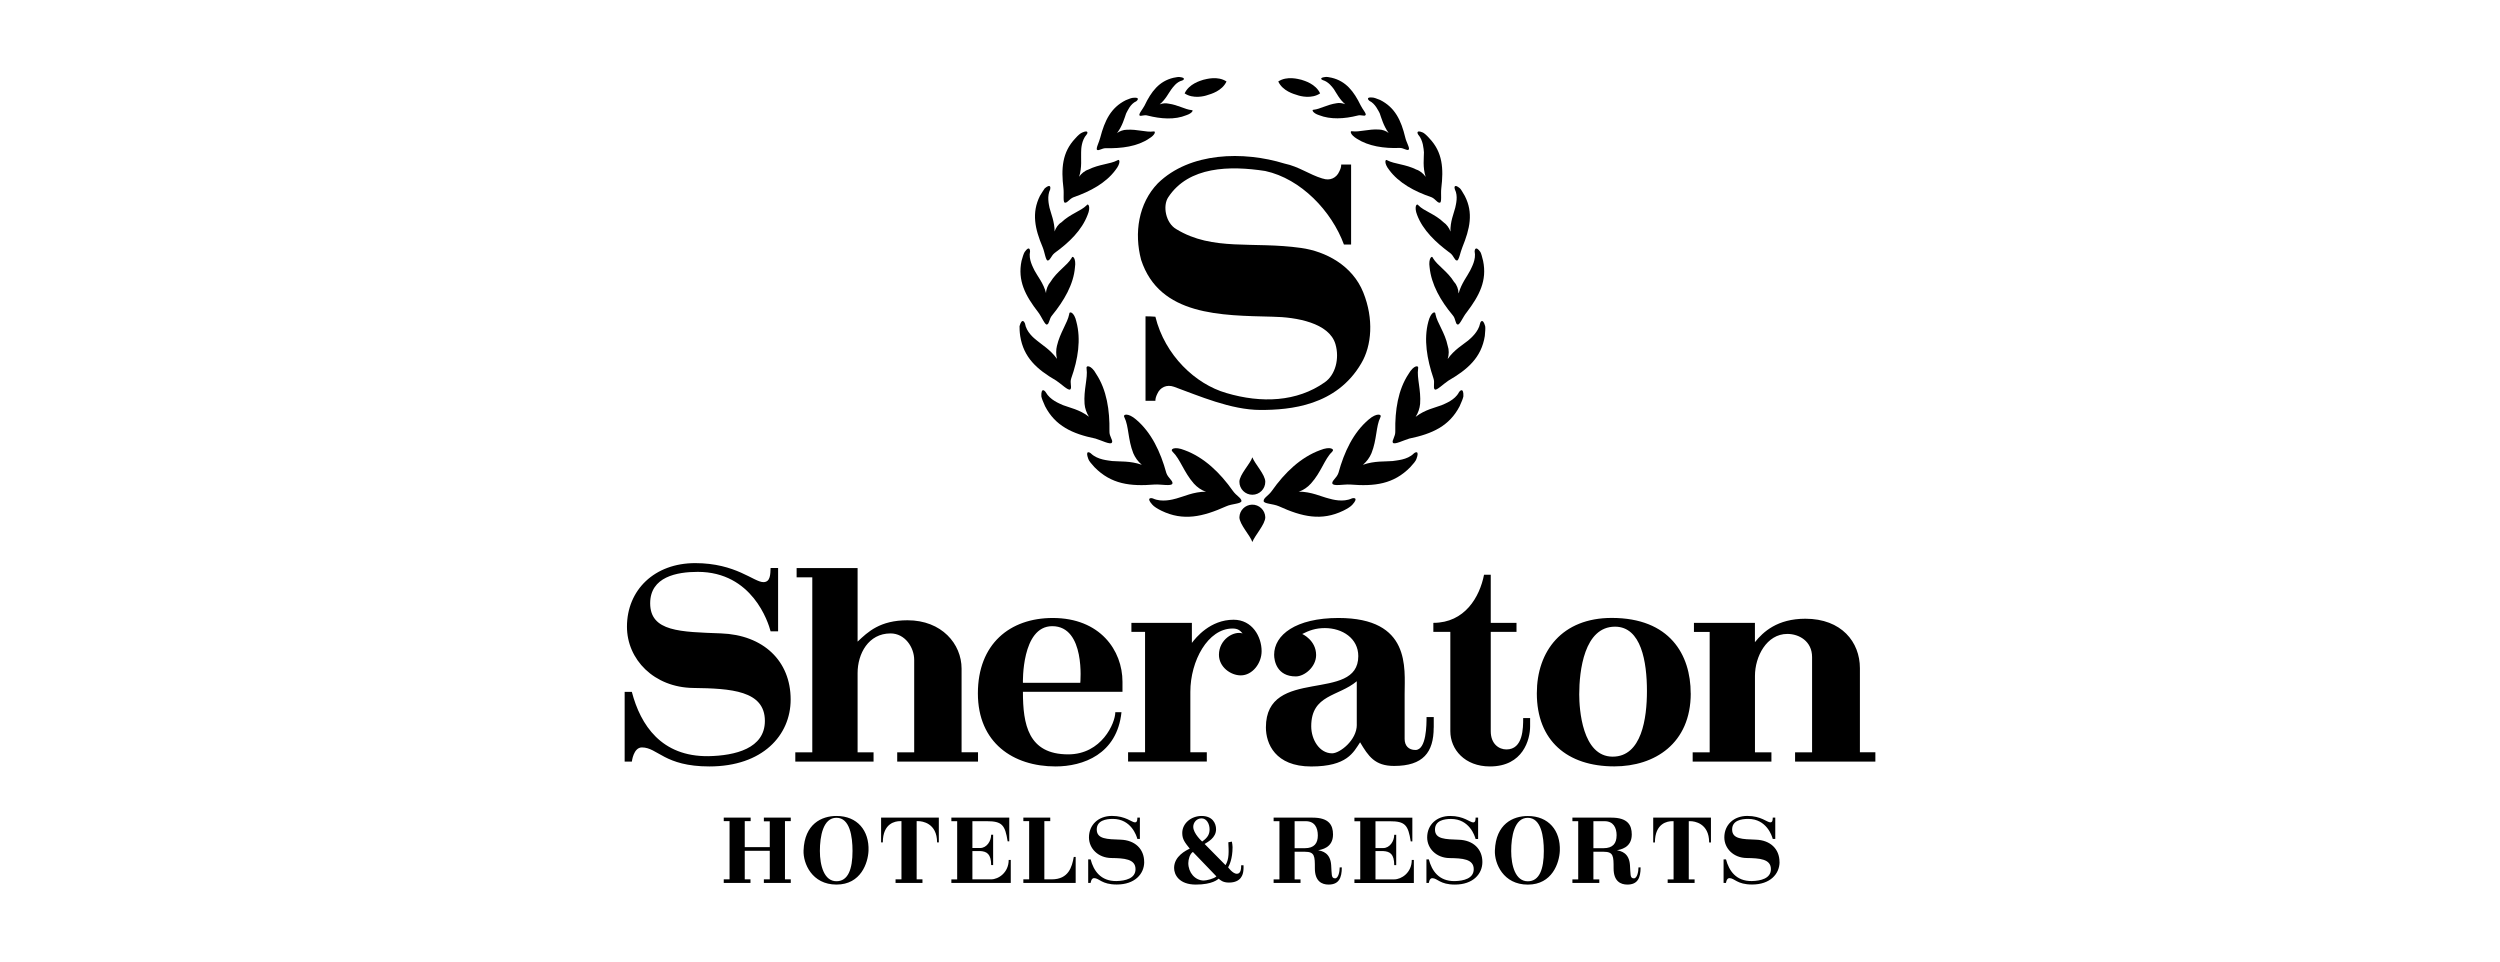
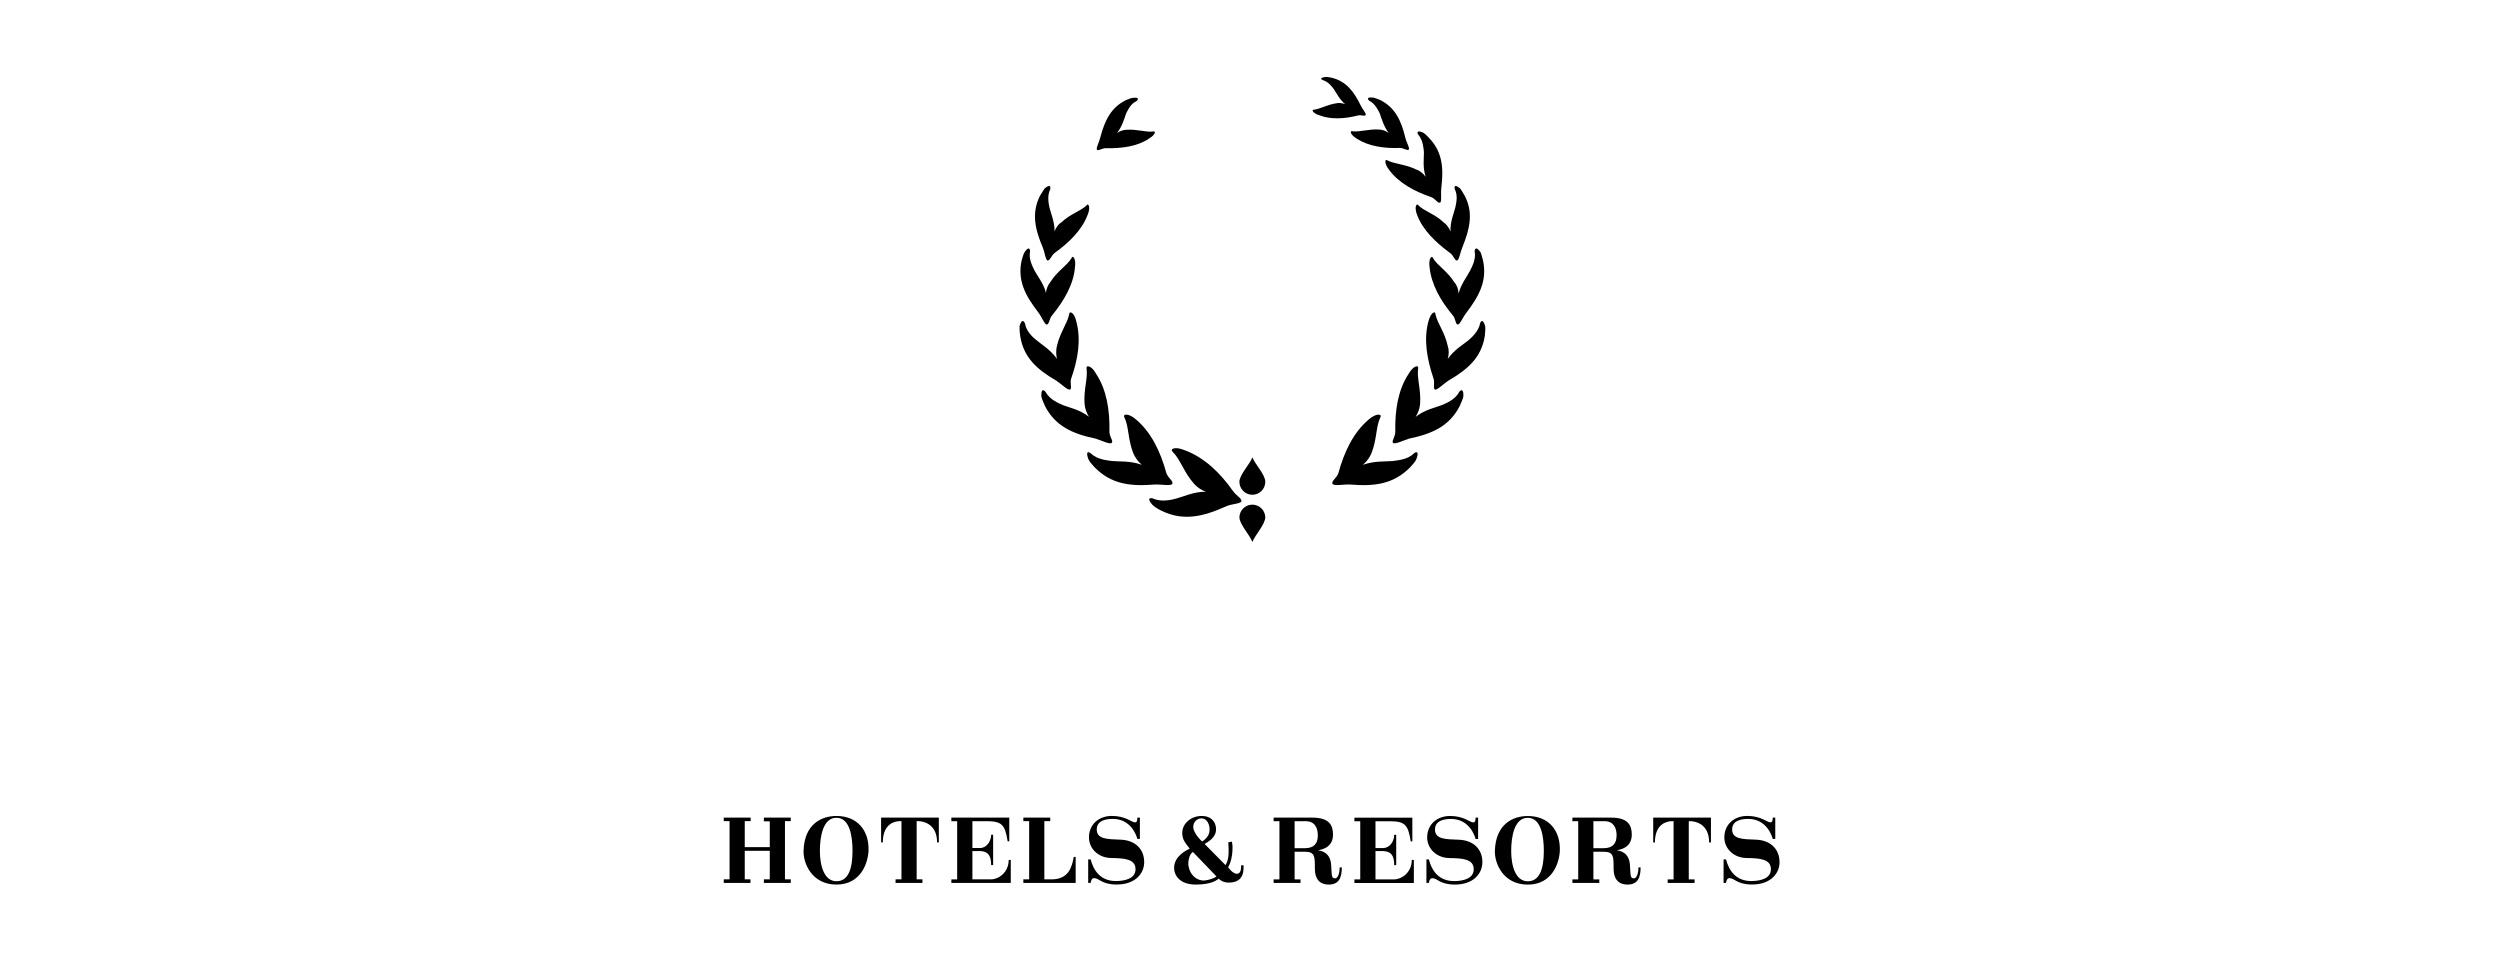
<svg xmlns="http://www.w3.org/2000/svg" width="130" height="50" viewBox="0 0 130 50" fill="none">
  <path fill-rule="evenodd" clip-rule="evenodd" d="M41.12 45.911V45.726H40.818V42.7H41.12V42.515H39.721V42.709H40.028V44.05H38.727V42.7H39.034V42.515H37.635V42.7H37.937V45.726H37.635V45.911H39.025V45.726H38.727V44.24H40.028V45.726H39.721V45.911H41.12ZM45.163 44.24C45.203 43.192 44.584 42.43 43.496 42.43C42.725 42.43 41.835 42.845 41.785 44.223C41.757 44.891 42.219 45.998 43.496 45.998C44.774 45.998 45.135 44.861 45.163 44.242V44.24ZM44.331 44.249C44.331 45.198 44.101 45.824 43.496 45.824C42.854 45.824 42.634 45.011 42.634 44.249C42.634 43.487 42.8 42.524 43.496 42.524C44.193 42.524 44.331 43.499 44.331 44.249ZM48.819 43.806V42.515H45.817V43.806H45.906C45.906 42.796 46.569 42.7 46.799 42.7H46.876V45.726H46.569V45.911H47.968V45.726H47.666V42.7H47.757C47.947 42.7 48.728 42.796 48.728 43.806H48.817H48.819ZM52.56 45.911V44.715H52.452C52.452 45.379 51.915 45.726 51.54 45.726H50.565V44.254H50.966C51.313 44.273 51.54 44.406 51.54 44.985H51.643V43.405H51.54C51.54 43.741 51.306 44.097 50.966 44.097H50.565V42.702H51.315C52.11 42.702 52.264 42.901 52.398 43.75H52.482V42.517H49.471V42.702H49.773V45.728H49.471V45.913H52.56V45.911ZM55.935 45.911V44.561H55.836C55.742 45.081 55.569 45.726 54.69 45.726H54.306V42.7H54.613V42.515H53.214V42.7H53.516V45.726H53.214V45.911H55.935ZM59.497 44.823C59.497 44.146 59.019 43.689 58.274 43.663C57.568 43.637 57.031 43.637 57.031 43.133C57.031 42.669 57.5 42.583 57.866 42.583C58.822 42.583 59.103 43.466 59.143 43.626H59.274V42.515H59.143C59.139 42.618 59.143 42.763 59.017 42.763C58.85 42.763 58.534 42.428 57.821 42.428C57.109 42.428 56.626 42.897 56.626 43.544C56.626 44.116 57.099 44.61 57.791 44.617C58.449 44.627 59.047 44.662 59.047 45.196C59.047 45.679 58.527 45.805 58.053 45.815C57.231 45.824 56.865 45.273 56.713 44.687H56.586V45.911H56.713C56.713 45.911 56.741 45.662 56.889 45.662C57.163 45.662 57.28 45.995 58.072 45.995C59.007 45.995 59.499 45.449 59.499 44.821L59.497 44.823ZM64.663 44.995H64.541C64.541 45.156 64.531 45.437 64.316 45.437C64.1 45.437 63.863 45.1 63.863 45.1C63.922 44.997 64.093 44.666 64.093 44.052C64.093 43.954 64.074 43.858 64.058 43.764L63.873 43.799C63.896 44.282 63.922 44.666 63.727 44.987L62.64 43.886C62.802 43.783 63.235 43.569 63.235 43.122C63.235 42.815 63.055 42.43 62.481 42.43C61.953 42.43 61.477 42.805 61.477 43.316C61.477 43.645 61.613 43.809 61.867 44.13C61.681 44.216 61.053 44.523 61.053 45.133C61.053 45.489 61.316 45.998 62.183 45.998C63.05 45.998 63.322 45.728 63.371 45.691C63.449 45.758 63.584 45.894 63.903 45.894C64.557 45.894 64.635 45.447 64.653 45.294C64.672 45.173 64.663 44.997 64.663 44.997V44.995ZM62.898 43.122C62.898 43.356 62.821 43.546 62.513 43.759C62.513 43.759 62.049 43.349 62.049 42.993C62.049 42.78 62.216 42.555 62.483 42.555C62.745 42.555 62.898 42.843 62.898 43.124V43.122ZM63.254 45.573C63.118 45.7 62.727 45.787 62.6 45.787C62.141 45.787 61.792 45.372 61.792 44.88C61.792 44.699 61.869 44.397 62.031 44.301L63.254 45.573ZM69.777 45.105H69.664C69.664 45.325 69.596 45.674 69.425 45.674C69.212 45.674 69.256 45.461 69.221 44.987C69.181 44.35 68.757 44.252 68.544 44.216C68.689 44.176 69.317 44.108 69.317 43.394C69.317 42.911 69.113 42.517 68.256 42.517H66.228V42.702H66.531V45.728H66.228V45.913H67.627V45.728H67.32V44.291H67.85C68.373 44.291 68.373 44.521 68.373 45.158C68.373 45.827 68.738 45.998 69.085 45.998C69.622 45.998 69.774 45.651 69.774 45.105H69.777ZM68.527 43.443C68.527 43.848 68.342 44.106 67.85 44.106H67.32V42.702H67.899C68.361 42.702 68.527 43.037 68.527 43.443ZM73.52 45.913V44.718H73.412C73.412 45.381 72.875 45.728 72.5 45.728H71.525V44.256H71.928C72.275 44.275 72.5 44.408 72.5 44.987H72.603V43.408H72.5C72.5 43.743 72.266 44.099 71.928 44.099H71.525V42.705H72.275C73.07 42.705 73.224 42.904 73.358 43.752H73.442V42.52H70.43V42.705H70.733V45.73H70.43V45.916H73.52V45.913ZM77.084 44.826C77.084 44.148 76.606 43.691 75.861 43.666C75.156 43.64 74.619 43.64 74.619 43.136C74.619 42.672 75.088 42.585 75.453 42.585C76.409 42.585 76.691 43.469 76.731 43.628H76.862V42.517H76.731C76.726 42.62 76.731 42.766 76.604 42.766C76.438 42.766 76.121 42.43 75.409 42.43C74.696 42.43 74.213 42.899 74.213 43.546C74.213 44.118 74.687 44.612 75.378 44.62C76.037 44.629 76.634 44.664 76.634 45.198C76.634 45.681 76.114 45.808 75.641 45.817C74.818 45.827 74.452 45.276 74.3 44.69H74.174V45.913H74.3C74.3 45.913 74.326 45.665 74.476 45.665C74.752 45.665 74.867 45.998 75.657 45.998C76.592 45.998 77.084 45.452 77.084 44.823V44.826ZM81.111 44.242C81.151 43.194 80.532 42.433 79.445 42.433C78.671 42.433 77.783 42.848 77.734 44.226C77.706 44.894 78.167 46 79.445 46C80.722 46 81.083 44.863 81.111 44.245V44.242ZM80.279 44.252C80.279 45.201 80.049 45.827 79.445 45.827C78.802 45.827 78.582 45.013 78.582 44.252C78.582 43.49 78.748 42.526 79.445 42.526C80.141 42.526 80.279 43.502 80.279 44.252ZM85.313 45.105H85.201C85.201 45.325 85.133 45.674 84.962 45.674C84.748 45.674 84.795 45.461 84.758 44.987C84.718 44.35 84.294 44.252 84.08 44.216C84.226 44.176 84.852 44.108 84.852 43.394C84.852 42.911 84.648 42.517 83.792 42.517H81.765V42.702H82.067V45.728H81.765V45.913H83.164V45.728H82.857V44.291H83.384C83.907 44.291 83.907 44.521 83.907 45.158C83.907 45.827 84.273 45.998 84.622 45.998C85.159 45.998 85.311 45.651 85.311 45.105H85.313ZM84.062 43.443C84.062 43.848 83.876 44.106 83.384 44.106H82.857V42.702H83.436C83.895 42.702 84.064 43.037 84.064 43.443H84.062ZM88.969 43.809V42.517H85.967V43.809H86.056C86.056 42.798 86.719 42.702 86.949 42.702H87.026V45.728H86.719V45.913H88.119V45.728H87.816V42.702H87.905C88.095 42.702 88.876 42.798 88.876 43.809H88.967H88.969ZM92.534 44.823C92.534 44.146 92.056 43.689 91.311 43.663C90.608 43.637 90.071 43.637 90.071 43.133C90.071 42.669 90.54 42.583 90.905 42.583C91.862 42.583 92.143 43.466 92.183 43.626H92.314V42.515H92.183C92.178 42.618 92.183 42.763 92.056 42.763C91.89 42.763 91.573 42.428 90.861 42.428C90.148 42.428 89.665 42.897 89.665 43.544C89.665 44.116 90.139 44.61 90.83 44.617C91.489 44.627 92.087 44.662 92.087 45.196C92.087 45.679 91.566 45.805 91.093 45.815C90.27 45.824 89.905 45.273 89.752 44.687H89.626V45.911H89.752C89.752 45.911 89.778 45.662 89.928 45.662C90.202 45.662 90.319 45.995 91.109 45.995C92.044 45.995 92.537 45.449 92.537 44.821L92.534 44.823ZM62.715 25.567C62.061 25.567 61.529 25.832 61.175 25.921C60.981 25.975 60.413 26.134 59.954 25.921C59.865 25.886 59.581 25.867 59.919 26.24C60.008 26.345 60.184 26.453 60.397 26.559C61.529 27.107 62.539 26.877 63.76 26.329C64.06 26.188 64.557 26.205 64.557 26.045C64.538 25.886 64.292 25.781 64.114 25.532C63.441 24.576 62.609 23.779 61.599 23.409C61.067 23.195 60.821 23.355 60.981 23.498C61.37 23.87 61.564 24.559 62.078 25.143C62.237 25.321 62.467 25.497 62.715 25.567ZM64.449 25.054C64.449 24.681 65.016 24.116 65.122 23.779C65.246 24.116 65.795 24.681 65.795 25.054C65.795 25.427 65.495 25.727 65.122 25.727C64.752 25.727 64.449 25.427 64.449 25.054ZM64.449 26.894C64.449 27.267 65.016 27.85 65.122 28.185C65.246 27.85 65.795 27.264 65.795 26.894C65.783 26.523 65.471 26.231 65.101 26.242C64.747 26.254 64.461 26.538 64.449 26.894Z" fill="black" />
  <path fill-rule="evenodd" clip-rule="evenodd" d="M59.371 24.168C58.768 23.955 58.203 24.009 57.831 23.974C57.636 23.939 57.088 23.92 56.734 23.585C56.664 23.514 56.415 23.39 56.593 23.868C56.629 23.974 56.753 24.117 56.912 24.292C57.779 25.178 58.771 25.3 60.046 25.195C60.381 25.176 60.932 25.3 60.967 25.141C61.002 25 60.737 24.857 60.648 24.592C60.348 23.496 59.87 22.485 59.073 21.813C58.665 21.459 58.365 21.529 58.471 21.707C58.7 22.167 58.649 22.858 58.93 23.566C59.019 23.779 59.178 24.009 59.373 24.168H59.371Z" fill="black" />
  <path fill-rule="evenodd" clip-rule="evenodd" d="M56.627 21.672C56.149 21.299 55.6 21.194 55.282 21.07C55.087 20.981 54.609 20.805 54.379 20.397C54.325 20.308 54.131 20.132 54.15 20.61C54.169 20.716 54.239 20.894 54.344 21.124C54.876 22.15 55.76 22.558 56.965 22.806C57.264 22.895 57.743 23.142 57.815 23.02C57.904 22.914 57.675 22.701 57.691 22.417C57.71 21.337 57.55 20.275 57 19.443C56.751 18.984 56.451 18.965 56.503 19.178C56.573 19.656 56.343 20.275 56.397 21.002C56.414 21.234 56.503 21.48 56.627 21.674V21.672Z" fill="black" />
  <path fill-rule="evenodd" clip-rule="evenodd" d="M54.963 18.663C54.628 18.185 54.166 17.92 53.918 17.706C53.759 17.582 53.37 17.264 53.299 16.821C53.264 16.732 53.14 16.521 53.016 16.961C53.016 17.067 53.016 17.245 53.051 17.474C53.227 18.59 53.918 19.209 54.926 19.793C55.191 19.968 55.544 20.325 55.652 20.252C55.758 20.163 55.617 19.914 55.706 19.668C56.06 18.677 56.219 17.65 55.971 16.729C55.866 16.232 55.598 16.146 55.598 16.34C55.509 16.799 55.12 17.296 54.961 17.985C54.909 18.18 54.909 18.447 54.961 18.658L54.963 18.663Z" fill="black" />
  <path fill-rule="evenodd" clip-rule="evenodd" d="M54.395 15.248C54.271 14.735 53.936 14.345 53.793 14.062C53.723 13.903 53.474 13.495 53.563 13.07C53.563 13 53.528 12.752 53.28 13.106C53.226 13.195 53.174 13.37 53.12 13.565C52.907 14.592 53.315 15.37 53.987 16.237C54.166 16.467 54.341 16.926 54.447 16.874C54.571 16.839 54.552 16.574 54.712 16.396C55.331 15.635 55.827 14.786 55.898 13.9C55.968 13.441 55.773 13.246 55.72 13.422C55.49 13.811 54.958 14.111 54.623 14.662C54.498 14.803 54.393 15.051 54.393 15.245L54.395 15.248Z" fill="black" />
  <path fill-rule="evenodd" clip-rule="evenodd" d="M54.84 12.044C54.84 11.531 54.645 11.088 54.575 10.804C54.54 10.629 54.434 10.202 54.61 9.848C54.629 9.759 54.645 9.529 54.327 9.794C54.273 9.864 54.186 10.007 54.078 10.183C53.635 11.069 53.813 11.901 54.219 12.857C54.324 13.106 54.378 13.565 54.484 13.546C54.608 13.546 54.662 13.298 54.837 13.157C55.599 12.609 56.253 11.972 56.555 11.175C56.731 10.767 56.591 10.537 56.502 10.678C56.202 10.978 55.651 11.121 55.191 11.564C55.032 11.653 54.891 11.864 54.837 12.042L54.84 12.044Z" fill="black" />
-   <path fill-rule="evenodd" clip-rule="evenodd" d="M56.113 9.194C56.273 8.697 56.203 8.222 56.219 7.919C56.219 7.743 56.238 7.3 56.502 6.998C56.556 6.947 56.627 6.733 56.273 6.893C56.184 6.928 56.059 7.033 55.919 7.193C55.227 7.919 55.176 8.768 55.3 9.794C55.335 10.078 55.265 10.521 55.37 10.537C55.495 10.572 55.6 10.343 55.83 10.254C56.697 9.954 57.513 9.511 58.007 8.838C58.291 8.484 58.237 8.236 58.096 8.341C57.724 8.536 57.159 8.536 56.592 8.819C56.416 8.873 56.219 9.032 56.113 9.192V9.194Z" fill="black" />
  <path fill-rule="evenodd" clip-rule="evenodd" d="M58.08 6.928C58.363 6.555 58.469 6.15 58.558 5.901C58.628 5.777 58.771 5.404 59.09 5.264C59.16 5.21 59.285 5.05 58.931 5.085C58.86 5.085 58.701 5.139 58.541 5.21C57.763 5.599 57.445 6.271 57.213 7.157C57.159 7.387 56.964 7.741 57.053 7.795C57.142 7.849 57.302 7.706 57.496 7.706C58.328 7.724 59.142 7.617 59.744 7.209C60.079 7.014 60.117 6.801 59.974 6.836C59.601 6.89 59.142 6.712 58.593 6.747C58.415 6.747 58.221 6.817 58.08 6.923V6.928Z" fill="black" />
-   <path fill-rule="evenodd" clip-rule="evenodd" d="M60.308 5.423C60.608 5.175 60.767 4.839 60.91 4.645C60.981 4.556 61.175 4.256 61.477 4.186C61.548 4.167 61.672 4.045 61.372 4.01C61.302 3.991 61.178 4.01 61.018 4.045C60.275 4.223 59.867 4.753 59.514 5.496C59.424 5.671 59.176 5.955 59.265 6.009C59.319 6.06 59.495 5.955 59.673 6.009C60.364 6.185 61.089 6.239 61.691 5.99C62.01 5.885 62.08 5.707 61.956 5.725C61.618 5.69 61.264 5.46 60.77 5.39C60.617 5.357 60.456 5.369 60.31 5.425L60.308 5.423Z" fill="black" />
-   <path fill-rule="evenodd" clip-rule="evenodd" d="M63.778 4.237C63.549 4.734 62.963 4.891 62.787 4.945C62.646 4.999 62.044 5.158 61.601 4.856C61.831 4.359 62.414 4.2 62.574 4.148C62.733 4.113 63.317 3.935 63.778 4.237ZM68.771 9.281C69.16 9.422 69.497 9.246 69.638 8.927C69.708 8.786 69.743 8.697 69.743 8.554H70.257V12.714H69.884C69.246 10.98 67.653 9.297 65.794 8.892C63.954 8.608 61.812 8.643 60.75 10.256C60.45 10.699 60.61 11.601 61.175 11.92C63.068 13.071 65.14 12.539 67.653 12.893C68.928 13.071 70.325 13.795 70.892 15.211C71.44 16.575 71.335 17.971 70.786 18.893C69.495 21.105 67.085 21.318 65.548 21.318C64.01 21.318 62.325 20.575 61.053 20.114C60.664 19.973 60.326 20.149 60.185 20.468C60.115 20.608 60.08 20.716 60.08 20.84H59.567V16.45C59.707 16.45 59.867 16.45 60.08 16.469C60.577 18.487 62.168 19.973 63.762 20.435C65.604 20.983 67.444 20.894 68.878 19.886C69.446 19.497 69.659 18.646 69.446 17.904C69.127 16.788 67.409 16.488 66.171 16.469C63.516 16.399 60.296 16.434 59.339 13.514C58.967 12.114 59.199 10.575 60.207 9.532C61.871 7.903 64.667 7.849 66.793 8.505C67.554 8.665 68.067 9.072 68.775 9.286L68.771 9.281ZM67.531 25.565C68.187 25.565 68.717 25.83 69.089 25.919C69.284 25.973 69.832 26.132 70.294 25.919C70.383 25.884 70.664 25.865 70.329 26.238C70.24 26.343 70.064 26.451 69.851 26.556C68.717 27.105 67.709 26.875 66.507 26.327C66.188 26.186 65.693 26.203 65.71 26.043C65.71 25.884 65.958 25.778 66.134 25.53C66.806 24.574 67.638 23.777 68.649 23.407C69.178 23.193 69.427 23.353 69.267 23.496C68.878 23.868 68.7 24.557 68.171 25.141C68.011 25.319 67.781 25.495 67.533 25.565H67.531Z" fill="black" />
  <path fill-rule="evenodd" clip-rule="evenodd" d="M70.877 24.168C71.479 23.955 72.044 24.009 72.416 23.974C72.611 23.939 73.178 23.92 73.513 23.585C73.584 23.514 73.832 23.39 73.654 23.868C73.619 23.974 73.495 24.117 73.335 24.292C72.468 25.178 71.477 25.3 70.202 25.195C69.867 25.176 69.334 25.3 69.281 25.141C69.245 25 69.51 24.857 69.599 24.592C69.899 23.496 70.377 22.485 71.174 21.813C71.582 21.459 71.882 21.529 71.777 21.707C71.547 22.167 71.601 22.858 71.317 23.566C71.219 23.798 71.067 24.004 70.874 24.168H70.877Z" fill="black" />
  <path fill-rule="evenodd" clip-rule="evenodd" d="M73.619 21.672C74.097 21.299 74.645 21.194 74.964 21.07C75.159 20.981 75.655 20.805 75.866 20.397C75.92 20.308 76.115 20.132 76.096 20.61C76.077 20.716 76.007 20.894 75.901 21.124C75.369 22.15 74.486 22.558 73.281 22.806C72.981 22.895 72.503 23.142 72.43 23.02C72.36 22.914 72.571 22.701 72.555 22.417C72.536 21.337 72.695 20.275 73.246 19.443C73.511 18.984 73.794 18.965 73.741 19.178C73.67 19.656 73.9 20.275 73.846 21.002C73.823 21.241 73.743 21.473 73.614 21.674L73.619 21.672Z" fill="black" />
  <path fill-rule="evenodd" clip-rule="evenodd" d="M75.284 18.663C75.619 18.185 76.081 17.92 76.345 17.706C76.486 17.582 76.875 17.264 76.964 16.821C76.983 16.732 77.105 16.521 77.229 16.961C77.248 17.067 77.229 17.245 77.21 17.474C77.032 18.59 76.324 19.209 75.317 19.793C75.052 19.968 74.698 20.325 74.609 20.252C74.503 20.163 74.627 19.914 74.538 19.668C74.203 18.677 74.025 17.65 74.273 16.729C74.398 16.232 74.644 16.146 74.644 16.34C74.733 16.799 75.141 17.296 75.281 17.985C75.352 18.18 75.352 18.447 75.281 18.658L75.284 18.663Z" fill="black" />
  <path fill-rule="evenodd" clip-rule="evenodd" d="M75.851 15.248C75.992 14.735 76.31 14.345 76.451 14.062C76.521 13.903 76.77 13.495 76.681 13.07C76.681 13 76.732 12.752 76.981 13.106C77.032 13.195 77.07 13.37 77.121 13.565C77.335 14.592 76.927 15.37 76.271 16.237C76.076 16.467 75.9 16.926 75.793 16.874C75.668 16.839 75.703 16.574 75.544 16.396C74.906 15.635 74.428 14.786 74.339 13.9C74.269 13.441 74.464 13.246 74.515 13.422C74.745 13.811 75.277 14.111 75.612 14.662C75.753 14.803 75.842 15.051 75.842 15.245L75.851 15.248Z" fill="black" />
  <path fill-rule="evenodd" clip-rule="evenodd" d="M75.424 12.044C75.405 11.531 75.602 11.088 75.672 10.804C75.707 10.629 75.832 10.202 75.653 9.848C75.618 9.759 75.602 9.529 75.918 9.794C75.989 9.864 76.059 10.007 76.167 10.183C76.626 11.069 76.431 11.901 76.043 12.857C75.937 13.106 75.864 13.565 75.759 13.546C75.635 13.546 75.6 13.298 75.405 13.157C74.662 12.609 73.989 11.972 73.689 11.175C73.53 10.767 73.654 10.537 73.76 10.678C74.043 10.978 74.611 11.121 75.07 11.564C75.21 11.653 75.37 11.864 75.424 12.042V12.044Z" fill="black" />
  <path fill-rule="evenodd" clip-rule="evenodd" d="M74.134 9.194C73.974 8.697 74.045 8.222 74.045 7.919C74.026 7.743 74.009 7.3 73.745 6.998C73.709 6.947 73.62 6.733 73.993 6.893C74.063 6.928 74.188 7.033 74.328 7.193C75.02 7.919 75.071 8.768 74.947 9.794C74.912 10.078 74.982 10.521 74.877 10.537C74.752 10.572 74.647 10.343 74.434 10.254C73.548 9.954 72.734 9.511 72.238 8.838C71.954 8.484 72.024 8.236 72.148 8.341C72.521 8.536 73.088 8.536 73.653 8.819C73.829 8.873 74.023 9.032 74.131 9.192L74.134 9.194Z" fill="black" />
  <path fill-rule="evenodd" clip-rule="evenodd" d="M72.205 6.911C71.94 6.539 71.832 6.133 71.743 5.885C71.673 5.761 71.513 5.388 71.213 5.247C71.143 5.196 71.019 5.034 71.373 5.072C71.443 5.072 71.586 5.125 71.762 5.196C72.54 5.585 72.859 6.257 73.072 7.143C73.124 7.392 73.337 7.727 73.248 7.781C73.159 7.851 72.999 7.692 72.788 7.692C71.973 7.727 71.16 7.603 70.557 7.214C70.203 7 70.187 6.789 70.309 6.825C70.698 6.879 71.16 6.7 71.708 6.736C71.867 6.736 72.081 6.806 72.205 6.914V6.911Z" fill="black" />
  <path fill-rule="evenodd" clip-rule="evenodd" d="M69.956 5.423C69.656 5.175 69.497 4.839 69.354 4.626C69.283 4.537 69.089 4.253 68.789 4.167C68.719 4.148 68.594 4.043 68.894 4.007C68.965 3.989 69.108 4.007 69.248 4.043C69.991 4.221 70.399 4.75 70.753 5.477C70.842 5.671 71.088 5.936 71.001 5.99C70.95 6.061 70.772 5.955 70.596 6.009C69.904 6.185 69.18 6.222 68.594 5.99C68.259 5.885 68.189 5.69 68.311 5.707C68.648 5.671 69.002 5.442 69.497 5.369C69.637 5.334 69.832 5.369 69.956 5.421V5.423Z" fill="black" />
-   <path fill-rule="evenodd" clip-rule="evenodd" d="M66.469 4.237C66.698 4.734 67.282 4.891 67.46 4.945C67.601 4.999 68.203 5.158 68.646 4.856C68.416 4.359 67.831 4.2 67.674 4.148C67.514 4.113 66.93 3.935 66.469 4.237ZM41.114 36.374C41.114 34.368 39.696 33.016 37.489 32.936C35.4 32.856 33.809 32.856 33.809 31.371C33.809 29.992 35.201 29.737 36.284 29.737C39.12 29.737 39.95 32.36 40.071 32.828H40.461V29.535H40.071C40.057 29.842 40.071 30.271 39.696 30.271C39.202 30.271 38.264 29.282 36.15 29.282C34.036 29.282 32.602 30.674 32.602 32.589C32.602 34.288 34.006 35.749 36.054 35.774C38.009 35.8 39.774 35.908 39.774 37.488C39.774 38.92 38.234 39.295 36.83 39.321C34.395 39.346 33.31 37.715 32.855 35.976H32.482V39.602H32.857C32.857 39.602 32.937 38.866 33.38 38.866C34.196 38.866 34.545 39.855 36.886 39.855C39.657 39.855 41.114 38.235 41.114 36.377V36.374ZM50.857 39.599V39.119H50.002V34.769C50.002 33.485 48.971 32.254 47.192 32.254C45.76 32.254 45.132 32.856 44.595 33.365V29.538H41.424V30.021H42.239V39.121H41.356V39.602H45.425V39.121H44.595V34.999C44.595 33.995 45.157 32.938 46.308 32.938C47.058 32.938 47.538 33.66 47.538 34.317V39.121H46.655V39.602H50.857V39.599ZM58.369 35.974V35.453C58.369 33.82 57.204 32.135 54.743 32.135C52.51 32.135 50.85 33.487 50.85 36.056C50.85 38.624 52.683 39.855 54.891 39.855C56.309 39.855 58.09 39.227 58.317 37.033H57.996C57.996 37.596 57.288 39.227 55.547 39.227C53.459 39.227 53.192 37.661 53.192 35.974H58.369ZM56.175 35.505H53.192C53.192 35.505 53.112 32.561 54.717 32.561C56.456 32.561 56.175 35.505 56.175 35.505ZM65.604 33.86C65.604 33.11 65.121 32.226 64.146 32.226C62.927 32.226 62.18 33.163 61.978 33.431V32.388H58.833V32.856H59.543V39.119H58.66V39.599H62.754V39.119H61.898V35.974C61.898 34.368 62.808 32.683 64.092 32.683C64.348 32.683 64.467 32.763 64.615 32.938C64.146 32.791 63.385 33.26 63.385 34.049C63.385 34.678 63.987 35.12 64.521 35.12C65.124 35.12 65.604 34.492 65.604 33.862V33.86ZM74.555 37.834V37.286H74.18C74.18 37.661 74.18 38.999 73.603 38.999C73.242 38.999 73.041 38.772 73.041 38.423V36.081C73.041 34.743 73.376 32.135 69.6 32.135C67.378 32.135 66.255 33.018 66.255 34.049C66.255 34.37 66.403 35.174 67.38 35.174C67.835 35.174 68.438 34.68 68.438 34.063C68.438 33.288 67.716 32.967 67.716 32.967C68.062 32.793 68.398 32.66 68.892 32.66C69.802 32.66 70.631 33.194 70.631 34.117C70.631 36.578 65.827 34.626 65.827 37.823C65.827 38.667 66.309 39.857 68.182 39.857C70.055 39.857 70.378 39.121 70.725 38.599C71.154 39.321 71.489 39.829 72.492 39.829C74.004 39.829 74.552 39.121 74.552 37.834H74.555ZM70.554 37.687C70.554 38.491 69.67 39.173 69.27 39.173C68.613 39.173 68.184 38.463 68.184 37.767C68.184 36.107 69.602 36.227 70.552 35.425V37.687H70.554ZM79.566 37.767V37.338H79.205C79.205 37.86 79.205 38.971 78.335 38.971C77.948 38.971 77.519 38.69 77.519 38.022V32.856H78.858V32.388H77.519V29.885H77.17C76.943 31.049 76.167 32.388 74.534 32.388V32.856H75.417V38.022C75.417 38.971 76.167 39.855 77.477 39.855C79.202 39.855 79.566 38.451 79.566 37.769V37.767ZM87.916 36.053C87.916 34.047 86.833 32.132 83.808 32.132C81.239 32.132 79.915 33.846 79.915 36.053C79.915 38.514 81.494 39.852 83.944 39.852C86.044 39.852 87.919 38.662 87.919 36.053H87.916ZM85.641 35.934C85.641 37.338 85.373 39.346 83.859 39.346C82.268 39.346 82.12 36.857 82.12 36.107C82.12 34.889 82.376 32.587 83.981 32.587C85.347 32.587 85.641 34.42 85.641 35.934ZM97.519 39.599V39.119H96.715V34.743C96.715 33.391 95.763 32.174 93.879 32.174C92.421 32.174 91.685 32.856 91.256 33.393V32.39H88.085V32.859H88.903V39.121H88.019V39.602H92.114V39.121H91.258V35.146C91.258 34.143 91.861 32.964 92.944 32.964C93.546 32.964 94.228 33.339 94.228 34.169V39.121H93.344V39.602H97.519V39.599Z" fill="black" />
</svg>